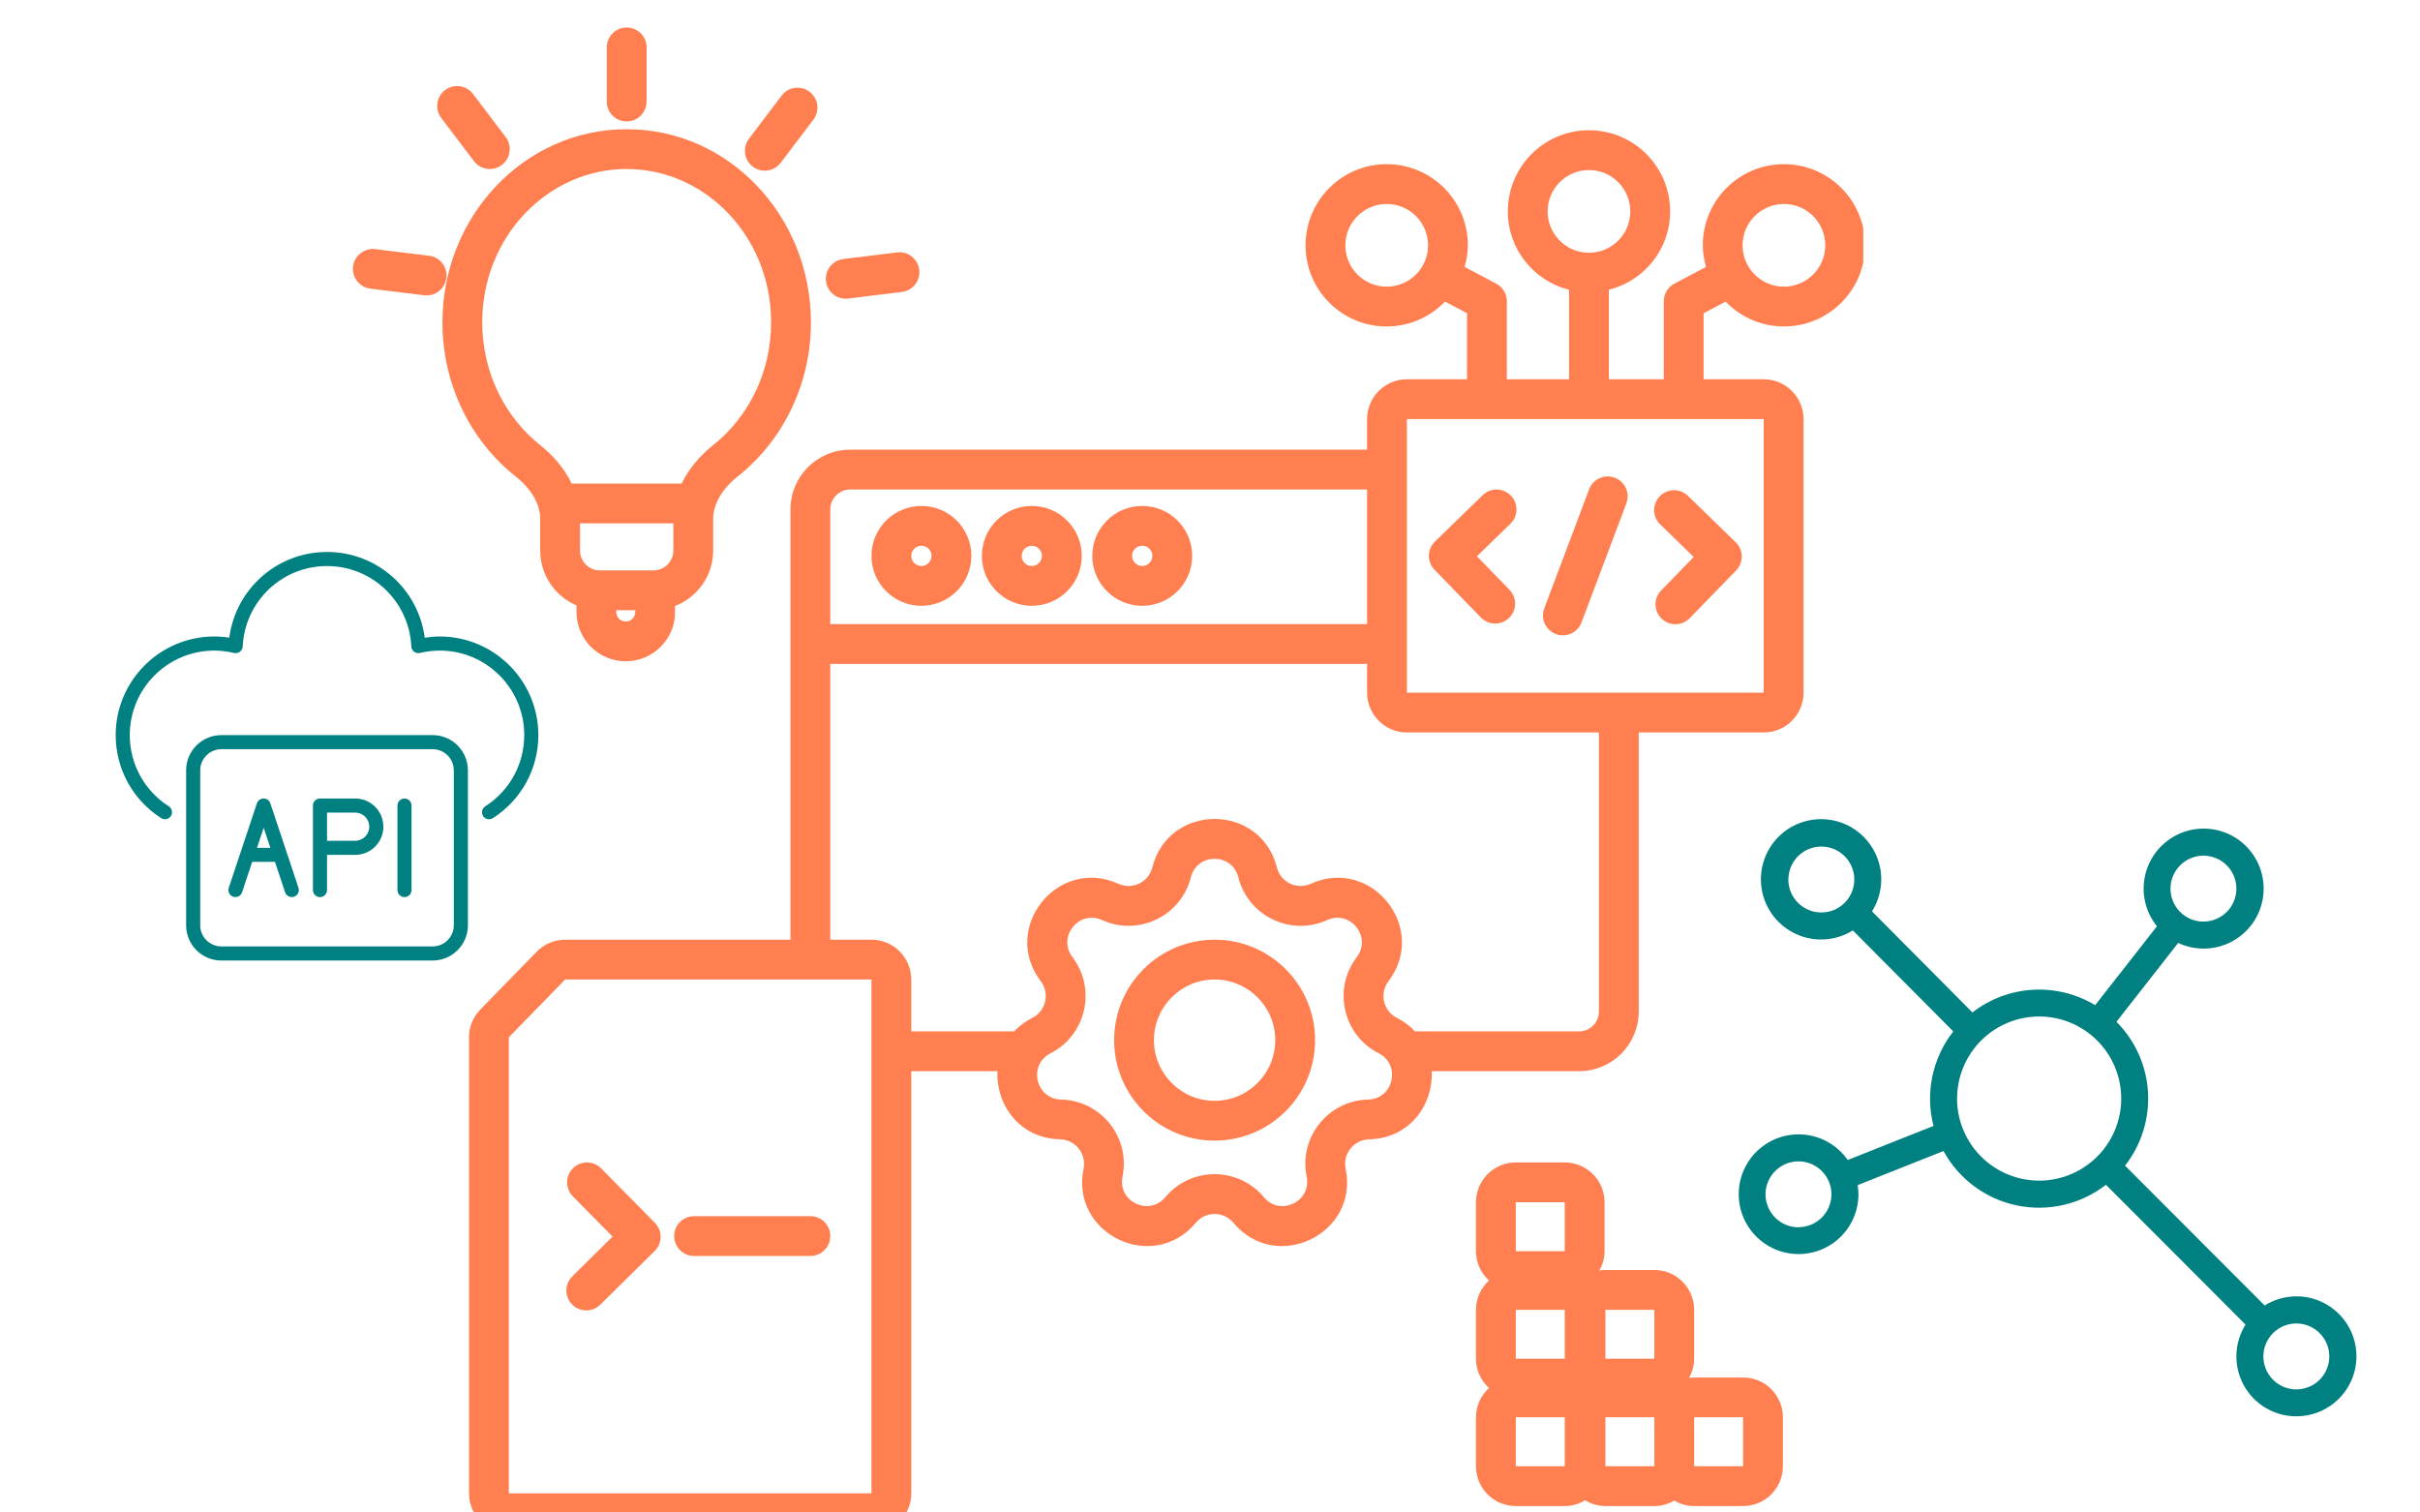
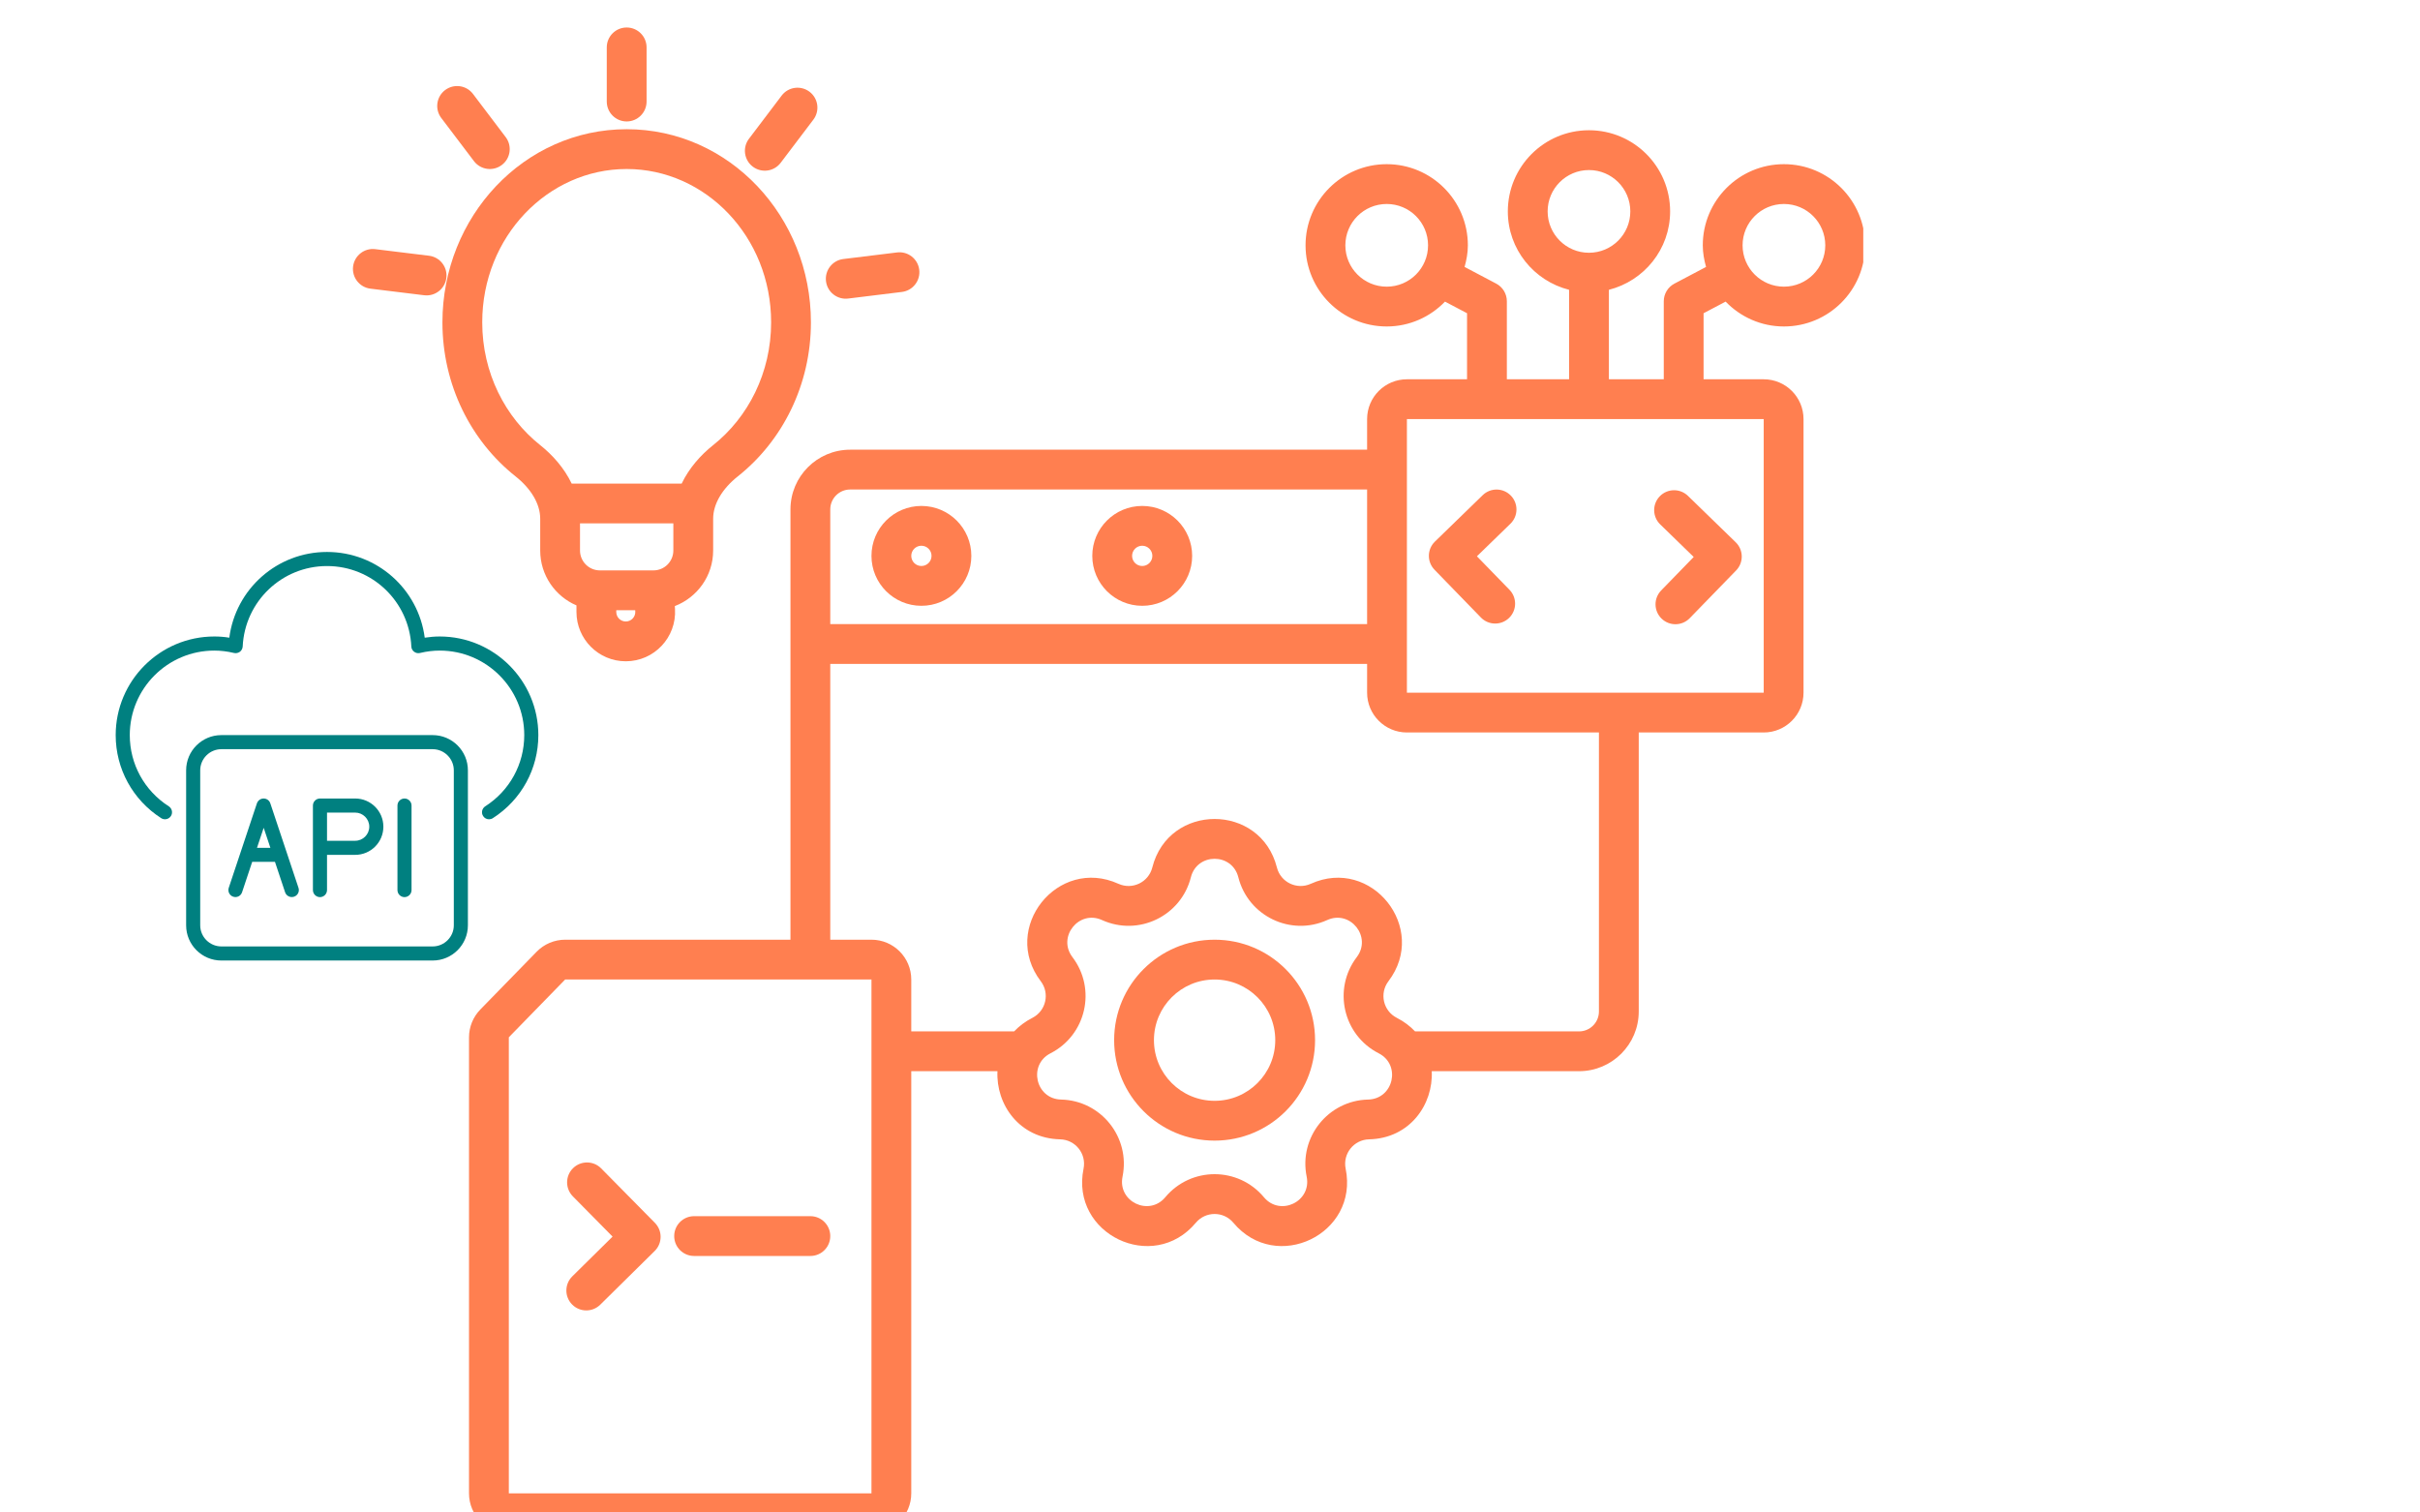
<svg xmlns="http://www.w3.org/2000/svg" width="1600" zoomAndPan="magnify" viewBox="0 0 1200 750" height="1000" preserveAspectRatio="xMidYMid meet" version="1.0">
  <defs>
    <clipPath id="7e5fe3a4de">
      <path d="M 232 64 L 923.938 64 L 923.938 750 L 232 750 Z M 232 64 " clip-rule="nonzero" />
    </clipPath>
    <clipPath id="445d394200">
      <path d="M 57.32 273.703 L 267 273.703 L 267 407 L 57.32 407 Z M 57.32 273.703 " clip-rule="nonzero" />
    </clipPath>
    <clipPath id="ff8d4f6509">
      <path d="M 92 364 L 233 364 L 233 476.203 L 92 476.203 Z M 92 364 " clip-rule="nonzero" />
    </clipPath>
    <clipPath id="348c618253">
-       <path d="M 862 406 L 1169 406 L 1169 702.727 L 862 702.727 Z M 862 406 " clip-rule="nonzero" />
-     </clipPath>
+       </clipPath>
  </defs>
  <path fill="#ff7f50" d="M 456.891 250.883 C 443.215 250.883 432.133 261.973 432.133 275.641 C 432.133 289.32 443.215 300.402 456.891 300.402 C 470.57 300.402 481.652 289.32 481.652 275.641 C 481.652 261.973 470.57 250.883 456.891 250.883 Z M 456.891 280.664 C 454.117 280.664 451.867 278.414 451.867 275.641 C 451.867 272.867 454.117 270.617 456.891 270.617 C 459.664 270.617 461.914 272.867 461.914 275.641 C 461.914 278.414 459.664 280.664 456.891 280.664 Z M 456.891 280.664 " fill-opacity="1" fill-rule="nonzero" />
-   <path fill="#ff7f50" d="M 511.641 250.883 C 497.961 250.883 486.879 261.973 486.879 275.641 C 486.879 289.32 497.965 300.402 511.641 300.402 C 525.316 300.402 536.402 289.32 536.402 275.641 C 536.402 261.973 525.316 250.883 511.641 250.883 Z M 511.641 280.664 C 508.867 280.664 506.617 278.414 506.617 275.641 C 506.617 272.867 508.867 270.617 511.641 270.617 C 514.414 270.617 516.664 272.867 516.664 275.641 C 516.664 278.414 514.414 280.664 511.641 280.664 Z M 511.641 280.664 " fill-opacity="1" fill-rule="nonzero" />
  <path fill="#ff7f50" d="M 566.391 250.883 C 552.715 250.883 541.629 261.973 541.629 275.641 C 541.629 289.32 552.715 300.402 566.391 300.402 C 580.066 300.402 591.152 289.32 591.152 275.641 C 591.152 261.973 580.066 250.883 566.391 250.883 Z M 566.391 280.664 C 563.617 280.664 561.367 278.414 561.367 275.641 C 561.367 272.867 563.617 270.617 566.391 270.617 C 569.164 270.617 571.414 272.867 571.414 275.641 C 571.414 278.414 569.164 280.664 566.391 280.664 Z M 566.391 280.664 " fill-opacity="1" fill-rule="nonzero" />
  <path fill="#ff7f50" d="M 602.281 465.973 C 574.77 465.973 552.465 488.277 552.465 515.789 C 552.465 543.301 574.77 565.605 602.281 565.605 C 629.797 565.605 652.098 543.301 652.098 515.789 C 652.098 488.277 629.797 465.973 602.281 465.973 Z M 602.281 545.867 C 585.672 545.867 572.203 532.406 572.203 515.789 C 572.203 499.18 585.672 485.711 602.281 485.711 C 618.891 485.711 632.359 499.18 632.359 515.789 C 632.359 532.406 618.891 545.867 602.281 545.867 Z M 602.281 545.867 " fill-opacity="1" fill-rule="nonzero" />
  <path fill="#ff7f50" d="M 283.691 646.863 C 287.52 650.75 293.766 650.789 297.645 646.961 L 324.645 620.324 C 328.52 616.496 328.562 610.25 324.734 606.371 L 298.098 579.371 C 294.27 575.492 288.023 575.453 284.145 579.281 C 280.266 583.102 280.227 589.359 284.055 593.238 L 303.754 613.199 L 283.789 632.906 C 279.902 636.738 279.859 642.984 283.691 646.863 Z M 283.691 646.863 " fill-opacity="1" fill-rule="nonzero" />
  <path fill="#ff7f50" d="M 344.184 622.801 L 401.836 622.801 C 407.293 622.801 411.703 618.391 411.703 612.934 C 411.703 607.488 407.293 603.066 401.836 603.066 L 344.184 603.066 C 338.727 603.066 334.316 607.488 334.316 612.934 C 334.316 618.391 338.727 622.801 344.184 622.801 Z M 344.184 622.801 " fill-opacity="1" fill-rule="nonzero" />
  <path fill="#ff7f50" d="M 734.34 306.215 C 738.141 310.121 744.387 310.211 748.305 306.41 C 752.211 302.613 752.301 296.363 748.504 292.457 L 732.359 275.848 L 748.977 259.703 C 752.883 255.906 752.973 249.656 749.172 245.75 C 745.375 241.844 739.129 241.742 735.219 245.543 L 711.523 268.566 C 707.617 272.363 707.527 278.609 711.328 282.52 L 734.34 306.211 Z M 734.34 306.215 " fill-opacity="1" fill-rule="nonzero" />
  <path fill="#ff7f50" d="M 839.855 276.184 L 823.711 292.793 C 819.922 296.699 820.008 302.949 823.918 306.746 C 827.824 310.547 834.07 310.457 837.871 306.551 L 860.895 282.855 C 864.684 278.949 864.594 272.699 860.688 268.902 L 836.992 245.879 C 833.086 242.09 826.836 242.18 823.039 246.086 C 819.238 249.996 819.336 256.242 823.246 260.039 Z M 839.855 276.184 " fill-opacity="1" fill-rule="nonzero" />
-   <path fill="#ff7f50" d="M 771.504 314.406 C 776.609 316.328 782.301 313.754 784.215 308.652 L 806.469 249.59 C 808.383 244.488 805.809 238.801 800.707 236.879 C 795.605 234.953 789.922 237.531 787.996 242.633 L 765.754 301.695 C 763.828 306.797 766.402 312.488 771.504 314.406 Z M 771.504 314.406 " fill-opacity="1" fill-rule="nonzero" />
  <g clip-path="url(#7e5fe3a4de)">
    <path fill="#ff7f50" d="M 884.586 81.41 C 862.363 81.41 844.355 99.43 844.355 121.656 C 844.355 125.391 845.027 128.934 845.98 132.363 L 830.281 140.652 C 827.047 142.359 825.012 145.723 825.012 149.375 L 825.012 188.078 L 797.797 188.078 L 797.797 143.707 C 815.223 139.285 828.16 123.625 828.16 104.828 C 828.16 82.605 810.148 64.586 787.918 64.586 C 765.684 64.586 747.684 82.605 747.684 104.828 C 747.684 123.633 760.629 139.293 778.059 143.711 L 778.059 188.078 L 747.199 188.078 L 747.199 149.375 C 747.199 145.715 745.176 142.359 741.941 140.652 L 726.242 132.367 C 727.195 128.934 727.867 125.391 727.867 121.656 C 727.867 99.43 709.848 81.41 687.625 81.41 C 665.398 81.41 647.379 99.43 647.379 121.656 C 647.379 143.879 665.398 161.887 687.625 161.887 C 698.992 161.887 709.211 157.137 716.531 149.559 L 727.461 155.324 L 727.461 188.078 L 697.641 188.078 C 686.746 188.078 677.902 196.91 677.902 207.816 L 677.902 222.992 L 421.57 222.992 C 405.219 222.992 391.965 236.246 391.965 252.598 L 391.965 465.973 L 280.246 465.973 C 274.926 465.973 269.824 468.125 266.113 471.934 L 238.176 500.594 C 234.586 504.273 232.57 509.219 232.57 514.367 L 232.57 740.523 C 232.57 751.426 241.414 760.262 252.309 760.262 L 432.129 760.262 C 443.035 760.262 451.867 751.426 451.867 740.523 L 451.867 531.176 L 494.609 531.176 C 493.816 547.629 505.418 564.496 525.691 564.965 C 533.254 565.141 538.809 572.109 537.297 579.52 C 530.676 611.949 571.75 631.723 592.977 606.332 C 597.82 600.531 606.742 600.531 611.586 606.332 C 632.816 631.723 673.887 611.949 667.266 579.52 C 665.754 572.109 671.312 565.141 678.871 564.965 C 699.148 564.496 710.75 547.629 709.957 531.176 L 782.992 531.176 C 799.344 531.176 812.598 517.922 812.598 501.57 L 812.598 363.215 L 874.57 363.215 C 885.477 363.215 894.309 354.371 894.309 343.477 L 894.309 207.816 C 894.309 196.914 885.477 188.078 874.57 188.078 L 844.75 188.078 L 844.75 155.328 L 855.688 149.559 C 863.004 157.137 873.223 161.887 884.586 161.887 C 906.82 161.887 924.832 143.879 924.832 121.656 C 924.832 99.43 906.82 81.41 884.586 81.41 Z M 687.625 142.152 C 676.305 142.152 667.117 132.973 667.117 121.656 C 667.117 110.324 676.305 101.148 687.625 101.148 C 698.953 101.148 708.129 110.324 708.129 121.656 C 708.129 132.973 698.953 142.152 687.625 142.152 Z M 767.422 104.828 C 767.422 93.512 776.598 84.324 787.918 84.324 C 799.246 84.324 808.422 93.512 808.422 104.828 C 808.422 116.156 799.246 125.336 787.918 125.336 C 776.598 125.336 767.422 116.156 767.422 104.828 Z M 411.703 252.598 C 411.703 247.152 416.125 242.73 421.57 242.73 L 677.902 242.73 L 677.902 309.488 L 411.703 309.488 Z M 432.129 740.523 L 252.309 740.523 L 252.309 514.367 L 280.246 485.711 L 432.129 485.711 Z M 678.418 545.238 C 658.562 545.691 643.957 564.008 647.934 583.469 C 650.449 595.812 634.809 603.344 626.734 593.672 C 613.996 578.434 590.566 578.434 577.828 593.672 C 569.746 603.344 554.113 595.812 556.629 583.469 C 560.609 564.008 546.004 545.691 526.145 545.238 C 513.543 544.941 509.688 528.027 520.906 522.301 C 538.602 513.273 543.812 490.438 531.793 474.617 C 524.164 464.594 534.988 451.023 546.457 456.234 C 564.547 464.434 585.652 454.27 590.52 435.008 C 593.609 422.801 610.957 422.801 614.047 435.008 C 618.91 454.27 640.02 464.434 658.109 456.234 C 669.574 451.023 680.398 464.594 672.773 474.617 C 660.754 490.438 665.961 513.273 683.656 522.301 C 694.879 528.027 691.012 544.941 678.418 545.238 Z M 792.859 501.57 C 792.859 507.016 788.441 511.438 782.992 511.438 L 701.68 511.438 C 699.23 508.852 696.234 506.559 692.629 504.719 C 685.887 501.281 683.902 492.59 688.484 486.566 C 708.516 460.23 680.094 424.586 649.957 438.254 C 643.066 441.371 635.035 437.504 633.18 430.172 C 625.078 398.086 579.484 398.086 571.383 430.172 C 569.527 437.504 561.496 441.371 554.609 438.254 C 524.469 424.586 496.047 460.23 516.082 486.566 C 520.66 492.586 518.676 501.281 511.938 504.719 C 508.332 506.559 505.336 508.852 502.883 511.438 L 451.867 511.438 L 451.867 485.711 C 451.867 474.816 443.035 465.973 432.129 465.973 L 411.703 465.973 L 411.703 329.227 L 677.902 329.227 L 677.902 343.477 C 677.902 354.371 686.746 363.215 697.641 363.215 L 792.859 363.215 Z M 874.57 207.816 L 874.57 343.477 L 697.641 343.477 L 697.641 207.816 Z M 884.586 142.148 C 873.27 142.148 864.09 132.973 864.09 121.652 C 864.09 110.324 873.27 101.148 884.586 101.148 C 895.918 101.148 905.094 110.324 905.094 121.652 C 905.094 132.973 895.918 142.148 884.586 142.148 Z M 884.586 142.148 " fill-opacity="1" fill-rule="nonzero" />
  </g>
  <path fill="#ff7f50" d="M 387.594 47.406 L 371.379 68.82 C 368.086 73.16 368.941 79.348 373.285 82.637 C 377.637 85.93 383.824 85.074 387.109 80.73 L 403.324 59.324 C 406.609 54.984 405.762 48.785 401.422 45.5 C 397.066 42.203 390.879 43.062 387.594 47.406 Z M 387.594 47.406 " fill-opacity="1" fill-rule="nonzero" />
  <path fill="#ff7f50" d="M 255.625 236.207 C 263.312 242.305 267.871 249.855 267.871 257.227 L 267.871 272.977 C 267.871 285.199 275.281 295.684 285.852 300.199 L 285.852 303.461 C 285.852 316.961 296.797 327.914 310.305 327.914 C 324.379 327.914 335.539 316.062 334.711 302.02 L 334.621 300.543 C 345.723 296.27 353.629 285.578 353.629 272.977 L 353.629 257.227 C 353.629 249.855 358.188 242.305 365.875 236.207 C 387.961 218.672 402.109 190.91 402.109 159.836 C 402.109 107.445 361.691 64.074 310.75 64.074 C 259.809 64.074 219.387 107.445 219.387 159.836 C 219.387 190.91 233.527 218.672 255.625 236.207 Z M 310.305 308.176 C 307.699 308.176 305.59 306.066 305.59 303.461 L 305.59 302.582 L 314.977 302.582 L 315.012 303.184 C 315.172 305.887 313.02 308.176 310.305 308.176 Z M 333.891 272.977 C 333.891 278.426 329.469 282.844 324.023 282.844 L 297.477 282.844 C 292.02 282.844 287.609 278.426 287.609 272.977 L 287.609 259.535 L 333.891 259.535 Z M 310.75 83.809 C 349.816 83.809 382.375 117.352 382.375 159.836 C 382.375 184.871 370.984 206.949 353.598 220.754 C 347.465 225.621 341.715 232.094 338.016 239.801 L 283.48 239.801 C 279.777 232.094 274.027 225.621 267.902 220.754 C 250.504 206.949 239.125 184.871 239.125 159.836 C 239.125 117.352 271.672 83.809 310.75 83.809 Z M 310.75 83.809 " fill-opacity="1" fill-rule="nonzero" />
  <path fill="#ff7f50" d="M 300.879 23.504 L 300.879 50.355 C 300.879 55.801 305.293 60.223 310.75 60.223 C 316.195 60.223 320.617 55.801 320.617 50.355 L 320.617 23.504 C 320.617 18.047 316.195 13.637 310.75 13.637 C 305.293 13.637 300.879 18.047 300.879 23.504 Z M 300.879 23.504 " fill-opacity="1" fill-rule="nonzero" />
  <path fill="#ff7f50" d="M 220.711 44.672 C 216.367 47.957 215.52 54.156 218.805 58.496 L 235.02 79.902 C 238.305 84.242 244.492 85.102 248.844 81.805 C 253.188 78.52 254.047 72.332 250.75 67.988 L 234.535 46.574 C 231.25 42.234 225.062 41.387 220.711 44.672 Z M 220.711 44.672 " fill-opacity="1" fill-rule="nonzero" />
  <path fill="#ff7f50" d="M 418.176 128.445 C 412.77 129.113 408.922 134.039 409.582 139.449 C 410.242 144.855 415.168 148.703 420.574 148.043 L 447.23 144.766 C 452.637 144.105 456.484 139.18 455.824 133.773 C 455.164 128.363 450.238 124.516 444.832 125.176 Z M 418.176 128.445 " fill-opacity="1" fill-rule="nonzero" />
  <path fill="#ff7f50" d="M 212.746 126.816 L 186.09 123.551 C 180.684 122.879 175.758 126.727 175.086 132.137 C 174.426 137.551 178.273 142.477 183.684 143.137 L 210.336 146.406 C 215.746 147.066 220.672 143.219 221.332 137.809 C 222.004 132.402 218.152 127.477 212.746 126.816 Z M 212.746 126.816 " fill-opacity="1" fill-rule="nonzero" />
-   <path fill="#ff7f50" d="M 864.34 683.059 L 840.07 683.059 C 839.191 683.059 838.348 683.207 837.5 683.32 C 839.09 680.477 840.07 677.246 840.07 673.754 L 840.07 649.488 C 840.07 638.582 831.23 629.75 820.336 629.75 L 796.059 629.75 C 795.027 629.75 794.035 629.902 793.047 630.055 C 794.652 627.199 795.645 623.953 795.645 620.445 L 795.645 596.168 C 795.645 585.273 786.801 576.43 775.906 576.43 L 751.629 576.43 C 740.727 576.43 731.895 585.273 731.895 596.168 L 731.895 620.445 C 731.895 626.215 734.41 631.359 738.355 634.965 C 734.41 638.574 731.895 643.715 731.895 649.488 L 731.895 673.754 C 731.895 679.523 734.41 684.668 738.359 688.277 C 734.41 691.887 731.895 697.027 731.895 702.797 L 731.895 727.07 C 731.895 737.977 740.727 746.809 751.629 746.809 L 775.906 746.809 C 779.605 746.809 783.023 745.73 785.984 743.961 C 788.941 745.727 792.363 746.809 796.059 746.809 L 820.336 746.809 C 823.945 746.809 827.289 745.77 830.199 744.074 C 833.113 745.77 836.457 746.809 840.07 746.809 L 864.34 746.809 C 875.242 746.809 884.074 737.977 884.074 727.07 L 884.074 702.797 C 884.074 691.902 875.242 683.059 864.34 683.059 Z M 775.906 727.074 L 751.629 727.074 L 751.629 702.797 L 775.906 702.797 Z M 775.906 673.754 L 751.629 673.754 L 751.629 649.488 L 775.906 649.488 Z M 775.906 620.445 L 751.629 620.445 L 751.629 596.168 L 775.906 596.168 Z M 820.336 727.074 L 796.059 727.074 L 796.059 702.797 L 820.336 702.797 Z M 820.336 673.754 L 796.059 673.754 L 796.059 649.488 L 820.336 649.488 Z M 864.34 727.074 L 840.07 727.074 L 840.07 702.797 L 864.34 702.797 Z M 864.34 727.074 " fill-opacity="1" fill-rule="nonzero" />
  <g clip-path="url(#445d394200)">
    <path fill="#008080" d="M 218.043 315.617 C 215.562 315.617 213.117 315.828 210.605 316.211 C 207.461 292.074 186.922 273.703 162.156 273.703 C 137.391 273.703 116.852 292.074 113.707 316.211 C 111.191 315.793 108.715 315.617 106.27 315.617 C 79.301 315.617 57.367 337.555 57.367 364.52 C 57.367 381.25 65.82 396.656 79.93 405.703 C 81.539 406.75 83.703 406.262 84.75 404.652 C 85.801 403.047 85.309 400.883 83.703 399.832 C 71.582 392.078 64.352 378.875 64.352 364.52 C 64.352 341.395 83.145 322.605 106.27 322.605 C 109.445 322.605 112.66 322.988 116.047 323.793 C 117.062 324.035 118.109 323.793 118.949 323.199 C 119.785 322.57 120.273 321.625 120.344 320.578 C 121.426 298.223 139.766 280.688 162.156 280.688 C 184.547 280.688 202.883 298.223 203.969 320.578 C 204 321.625 204.527 322.57 205.363 323.199 C 206.203 323.824 207.25 324.035 208.262 323.793 C 211.652 322.988 214.863 322.605 218.043 322.605 C 241.168 322.605 259.961 341.395 259.961 364.52 C 259.961 378.875 252.73 392.078 240.609 399.832 C 239 400.883 238.512 403.047 239.562 404.652 C 240.223 405.703 241.344 406.262 242.496 406.262 C 243.125 406.262 243.789 406.086 244.383 405.703 C 258.527 396.656 266.945 381.25 266.945 364.52 C 266.945 337.555 245.008 315.617 218.043 315.617 Z M 218.043 315.617 " fill-opacity="1" fill-rule="nonzero" />
  </g>
  <g clip-path="url(#ff8d4f6509)">
    <path fill="#008080" d="M 214.551 364.52 L 109.762 364.52 C 100.121 364.52 92.297 372.344 92.297 381.984 L 92.297 458.832 C 92.297 468.473 100.121 476.297 109.762 476.297 L 214.551 476.297 C 224.191 476.297 232.016 468.473 232.016 458.832 L 232.016 381.984 C 232.016 372.344 224.191 364.52 214.551 364.52 Z M 225.031 458.832 C 225.031 464.594 220.312 469.309 214.551 469.309 L 109.762 469.309 C 103.996 469.309 99.281 464.594 99.281 458.832 L 99.281 381.984 C 99.281 376.223 103.996 371.504 109.762 371.504 L 214.551 371.504 C 220.312 371.504 225.031 376.223 225.031 381.984 Z M 225.031 458.832 " fill-opacity="1" fill-rule="nonzero" />
  </g>
  <path fill="#008080" d="M 176.129 395.957 L 158.664 395.957 C 156.742 395.957 155.168 397.527 155.168 399.449 L 155.168 441.367 C 155.168 443.285 156.742 444.859 158.664 444.859 C 160.586 444.859 162.156 443.285 162.156 441.367 L 162.156 423.902 L 176.129 423.902 C 183.848 423.902 190.102 417.648 190.102 409.93 C 190.102 402.207 183.848 395.957 176.129 395.957 Z M 176.129 416.914 L 162.156 416.914 L 162.156 402.941 L 176.129 402.941 C 179.969 402.941 183.113 406.086 183.113 409.93 C 183.113 413.77 179.969 416.914 176.129 416.914 Z M 176.129 416.914 " fill-opacity="1" fill-rule="nonzero" />
  <path fill="#008080" d="M 200.578 395.957 C 198.656 395.957 197.086 397.527 197.086 399.449 L 197.086 441.367 C 197.086 443.285 198.656 444.859 200.578 444.859 C 202.5 444.859 204.07 443.285 204.07 441.367 L 204.07 399.449 C 204.07 397.527 202.5 395.957 200.578 395.957 Z M 200.578 395.957 " fill-opacity="1" fill-rule="nonzero" />
  <path fill="#008080" d="M 134.039 398.332 C 133.547 396.898 132.223 395.957 130.719 395.957 C 129.219 395.957 127.891 396.934 127.402 398.332 L 113.43 440.246 C 112.836 442.062 113.812 444.055 115.629 444.648 C 117.48 445.277 119.438 444.266 120.031 442.449 L 125.059 427.359 L 136.344 427.359 L 141.371 442.449 C 141.863 443.914 143.223 444.824 144.691 444.824 C 145.039 444.824 145.426 444.754 145.809 444.648 C 147.625 444.055 148.637 442.062 148.008 440.246 Z M 127.434 420.406 L 130.754 410.488 L 134.07 420.406 Z M 127.434 420.406 " fill-opacity="1" fill-rule="nonzero" />
  <g clip-path="url(#348c618253)">
    <path fill="#008080" d="M 1138.676 702.285 C 1139.25 702.289 1139.824 702.273 1140.395 702.242 C 1140.969 702.207 1141.539 702.16 1142.109 702.094 C 1142.68 702.031 1143.246 701.949 1143.812 701.852 C 1144.379 701.754 1144.941 701.641 1145.5 701.508 C 1146.059 701.379 1146.613 701.234 1147.164 701.07 C 1147.715 700.906 1148.258 700.73 1148.797 700.535 C 1149.34 700.344 1149.871 700.133 1150.398 699.906 C 1150.93 699.684 1151.449 699.441 1151.961 699.188 C 1152.477 698.934 1152.984 698.664 1153.48 698.379 C 1153.98 698.094 1154.469 697.797 1154.949 697.484 C 1155.43 697.172 1155.902 696.844 1156.363 696.504 C 1156.828 696.164 1157.277 695.812 1157.723 695.445 C 1158.164 695.078 1158.594 694.699 1159.012 694.309 C 1159.434 693.918 1159.84 693.516 1160.238 693.102 C 1160.633 692.688 1161.02 692.262 1161.391 691.824 C 1161.762 691.387 1162.121 690.941 1162.469 690.484 C 1162.812 690.023 1163.145 689.559 1163.465 689.082 C 1163.781 688.605 1164.09 688.117 1164.379 687.625 C 1164.668 687.129 1164.945 686.625 1165.207 686.117 C 1165.469 685.605 1165.715 685.086 1165.949 684.562 C 1166.18 684.039 1166.395 683.508 1166.598 682.969 C 1166.797 682.434 1166.984 681.891 1167.152 681.34 C 1167.324 680.793 1167.477 680.242 1167.613 679.684 C 1167.75 679.125 1167.871 678.566 1167.977 678.004 C 1168.082 677.438 1168.172 676.871 1168.246 676.301 C 1168.316 675.734 1168.371 675.164 1168.41 674.59 C 1168.449 674.02 1168.473 673.445 1168.48 672.871 C 1168.484 672.297 1168.477 671.723 1168.449 671.152 C 1168.422 670.578 1168.379 670.008 1168.316 669.438 C 1168.258 668.863 1168.18 668.297 1168.09 667.73 C 1167.996 667.164 1167.887 666.602 1167.762 666.043 C 1167.637 665.48 1167.492 664.926 1167.336 664.375 C 1167.176 663.824 1167.004 663.277 1166.816 662.734 C 1166.625 662.191 1166.422 661.656 1166.199 661.129 C 1165.98 660.598 1165.742 660.074 1165.492 659.559 C 1165.242 659.043 1164.977 658.535 1164.695 658.035 C 1164.418 657.535 1164.121 657.043 1163.812 656.559 C 1163.504 656.074 1163.184 655.602 1162.848 655.133 C 1162.512 654.668 1162.16 654.215 1161.801 653.77 C 1161.438 653.324 1161.062 652.891 1160.676 652.469 C 1160.289 652.047 1159.887 651.633 1159.477 651.234 C 1159.066 650.832 1158.641 650.445 1158.207 650.07 C 1157.773 649.695 1157.332 649.332 1156.875 648.984 C 1156.422 648.633 1155.957 648.297 1155.484 647.973 C 1155.008 647.652 1154.523 647.34 1154.031 647.047 C 1153.539 646.75 1153.039 646.473 1152.531 646.207 C 1152.023 645.938 1151.508 645.688 1150.984 645.453 C 1150.461 645.215 1149.934 644.996 1149.398 644.789 C 1148.863 644.586 1148.32 644.395 1147.773 644.219 C 1147.227 644.047 1146.676 643.887 1146.121 643.746 C 1145.566 643.602 1145.004 643.477 1144.441 643.367 C 1143.879 643.258 1143.312 643.164 1142.746 643.086 C 1142.176 643.008 1141.605 642.949 1141.035 642.906 C 1140.461 642.859 1139.891 642.832 1139.316 642.82 C 1138.742 642.812 1138.168 642.816 1137.594 642.84 C 1137.023 642.859 1136.449 642.898 1135.879 642.957 C 1135.309 643.012 1134.738 643.082 1134.172 643.172 C 1133.605 643.258 1133.043 643.363 1132.48 643.484 C 1131.918 643.605 1131.363 643.742 1130.809 643.895 C 1130.258 644.047 1129.707 644.219 1129.164 644.402 C 1128.621 644.586 1128.086 644.789 1127.555 645.004 C 1127.023 645.219 1126.496 645.449 1125.98 645.695 C 1125.461 645.945 1124.949 646.203 1124.449 646.48 C 1123.945 646.758 1123.449 647.047 1122.965 647.352 L 1053.738 578.008 C 1054.742 576.727 1055.688 575.402 1056.57 574.035 C 1057.453 572.668 1058.273 571.262 1059.031 569.82 C 1059.785 568.379 1060.477 566.906 1061.098 565.402 C 1061.723 563.898 1062.277 562.367 1062.762 560.812 C 1063.246 559.258 1063.66 557.688 1064 556.094 C 1064.344 554.504 1064.613 552.898 1064.812 551.281 C 1065.008 549.668 1065.133 548.043 1065.184 546.418 C 1065.23 544.789 1065.211 543.164 1065.113 541.539 C 1065.016 539.914 1064.844 538.297 1064.602 536.684 C 1064.359 535.074 1064.043 533.48 1063.656 531.898 C 1063.27 530.316 1062.809 528.758 1062.281 527.215 C 1061.75 525.676 1061.156 524.164 1060.488 522.68 C 1059.824 521.191 1059.09 519.738 1058.293 518.32 C 1057.496 516.898 1056.637 515.52 1055.715 514.18 C 1054.793 512.836 1053.812 511.539 1052.77 510.285 C 1051.73 509.031 1050.637 507.828 1049.488 506.676 L 1080.094 467.57 C 1080.641 467.824 1081.191 468.062 1081.75 468.285 C 1082.312 468.508 1082.879 468.715 1083.449 468.902 C 1084.023 469.09 1084.602 469.258 1085.184 469.41 C 1085.766 469.562 1086.352 469.699 1086.945 469.816 C 1087.535 469.93 1088.129 470.031 1088.727 470.109 C 1089.324 470.191 1089.922 470.254 1090.523 470.301 C 1091.125 470.344 1091.727 470.371 1092.328 470.379 C 1092.93 470.387 1093.531 470.375 1094.133 470.348 C 1094.734 470.316 1095.336 470.27 1095.934 470.203 C 1096.535 470.141 1097.129 470.055 1097.723 469.953 C 1098.316 469.852 1098.906 469.734 1099.496 469.598 C 1100.082 469.461 1100.664 469.305 1101.238 469.133 C 1101.816 468.961 1102.387 468.77 1102.953 468.562 C 1103.52 468.355 1104.078 468.129 1104.629 467.891 C 1105.184 467.648 1105.727 467.391 1106.262 467.117 C 1106.801 466.84 1107.328 466.551 1107.844 466.246 C 1108.363 465.938 1108.875 465.617 1109.371 465.277 C 1109.871 464.941 1110.359 464.59 1110.836 464.223 C 1111.316 463.855 1111.781 463.473 1112.238 463.078 C 1112.691 462.684 1113.133 462.273 1113.562 461.852 C 1113.992 461.43 1114.41 460.996 1114.812 460.547 C 1115.215 460.102 1115.605 459.641 1115.98 459.172 C 1116.355 458.699 1116.719 458.219 1117.062 457.723 C 1117.41 457.23 1117.742 456.727 1118.055 456.215 C 1118.371 455.703 1118.672 455.18 1118.957 454.648 C 1119.238 454.117 1119.508 453.578 1119.758 453.031 C 1120.008 452.484 1120.242 451.93 1120.461 451.367 C 1120.68 450.805 1120.879 450.234 1121.062 449.664 C 1121.242 449.09 1121.41 448.508 1121.559 447.926 C 1121.703 447.34 1121.836 446.754 1121.945 446.16 C 1122.059 445.57 1122.152 444.977 1122.23 444.379 C 1122.305 443.781 1122.363 443.18 1122.402 442.578 C 1122.441 441.977 1122.461 441.375 1122.465 440.773 C 1122.469 440.172 1122.453 439.57 1122.418 438.969 C 1122.387 438.367 1122.336 437.766 1122.266 437.168 C 1122.195 436.57 1122.105 435.973 1122 435.383 C 1121.895 434.789 1121.77 434.199 1121.629 433.613 C 1121.484 433.027 1121.324 432.445 1121.148 431.871 C 1120.973 431.297 1120.777 430.727 1120.562 430.16 C 1120.352 429.598 1120.125 429.043 1119.879 428.492 C 1119.633 427.941 1119.371 427.398 1119.09 426.863 C 1118.812 426.332 1118.52 425.805 1118.207 425.289 C 1117.898 424.773 1117.57 424.266 1117.23 423.77 C 1116.887 423.273 1116.531 422.789 1116.16 422.312 C 1115.789 421.84 1115.406 421.375 1115.008 420.926 C 1114.605 420.473 1114.195 420.035 1113.77 419.609 C 1113.344 419.184 1112.906 418.77 1112.453 418.367 C 1112.004 417.969 1111.543 417.582 1111.066 417.211 C 1110.594 416.84 1110.109 416.484 1109.613 416.141 C 1109.117 415.801 1108.609 415.473 1108.094 415.16 C 1107.578 414.848 1107.055 414.555 1106.52 414.273 C 1105.988 413.996 1105.445 413.73 1104.898 413.484 C 1104.348 413.238 1103.789 413.008 1103.227 412.797 C 1102.664 412.582 1102.094 412.387 1101.52 412.207 C 1100.941 412.031 1100.363 411.871 1099.777 411.727 C 1099.191 411.586 1098.602 411.457 1098.012 411.352 C 1097.418 411.246 1096.82 411.156 1096.223 411.086 C 1095.625 411.012 1095.027 410.961 1094.426 410.926 C 1093.824 410.891 1093.223 410.875 1092.617 410.875 C 1092.016 410.879 1091.414 410.898 1090.812 410.938 C 1090.211 410.977 1089.613 411.031 1089.016 411.109 C 1088.418 411.184 1087.82 411.277 1087.23 411.387 C 1086.637 411.496 1086.051 411.625 1085.465 411.773 C 1084.883 411.922 1084.301 412.086 1083.727 412.266 C 1083.152 412.449 1082.586 412.648 1082.023 412.863 C 1081.461 413.082 1080.906 413.312 1080.355 413.562 C 1079.809 413.812 1079.27 414.082 1078.738 414.363 C 1078.207 414.648 1077.684 414.945 1077.168 415.262 C 1076.656 415.574 1076.152 415.906 1075.66 416.25 C 1075.164 416.598 1074.684 416.957 1074.211 417.332 C 1073.738 417.707 1073.277 418.094 1072.832 418.496 C 1072.383 418.898 1071.945 419.316 1071.523 419.746 C 1071.102 420.172 1070.691 420.613 1070.297 421.07 C 1069.898 421.523 1069.52 421.988 1069.148 422.465 C 1068.781 422.941 1068.43 423.43 1068.09 423.93 C 1067.754 424.43 1067.43 424.938 1067.125 425.453 C 1066.816 425.973 1066.523 426.5 1066.25 427.035 C 1065.973 427.57 1065.715 428.113 1065.473 428.668 C 1065.23 429.219 1065.004 429.777 1064.797 430.344 C 1064.59 430.906 1064.398 431.477 1064.227 432.055 C 1064.051 432.633 1063.895 433.215 1063.758 433.801 C 1063.617 434.387 1063.5 434.977 1063.395 435.57 C 1063.293 436.164 1063.211 436.762 1063.145 437.359 C 1063.078 437.957 1063.027 438.559 1063 439.16 C 1062.969 439.762 1062.957 440.363 1062.965 440.965 C 1062.973 441.566 1062.996 442.168 1063.039 442.77 C 1063.082 443.371 1063.145 443.969 1063.227 444.566 C 1063.305 445.164 1063.402 445.758 1063.52 446.352 C 1063.633 446.941 1063.77 447.527 1063.918 448.109 C 1064.07 448.695 1064.238 449.273 1064.426 449.844 C 1064.613 450.418 1064.816 450.984 1065.039 451.543 C 1065.258 452.105 1065.496 452.66 1065.75 453.203 C 1066.008 453.75 1066.277 454.289 1066.566 454.816 C 1066.852 455.348 1067.156 455.867 1067.473 456.379 C 1067.793 456.891 1068.129 457.391 1068.477 457.883 C 1068.824 458.371 1069.191 458.852 1069.566 459.32 L 1038.93 498.426 C 1037.773 497.73 1036.59 497.078 1035.383 496.473 C 1034.176 495.863 1032.949 495.301 1031.699 494.789 C 1030.453 494.273 1029.184 493.805 1027.902 493.383 C 1026.617 492.965 1025.32 492.594 1024.008 492.27 C 1022.695 491.949 1021.375 491.676 1020.043 491.453 C 1018.711 491.23 1017.371 491.059 1016.023 490.934 C 1014.68 490.812 1013.332 490.738 1011.98 490.719 C 1010.629 490.695 1009.281 490.727 1007.934 490.805 C 1006.582 490.887 1005.242 491.016 1003.902 491.199 C 1002.562 491.379 1001.234 491.609 999.91 491.891 C 998.59 492.172 997.281 492.5 995.984 492.883 C 994.688 493.262 993.406 493.688 992.145 494.164 C 990.879 494.637 989.633 495.16 988.41 495.73 C 987.184 496.297 985.98 496.914 984.801 497.57 C 983.625 498.23 982.473 498.934 981.344 499.68 C 980.219 500.426 979.121 501.211 978.055 502.039 L 928.258 451.926 C 928.578 451.414 928.883 450.891 929.176 450.363 C 929.465 449.832 929.738 449.293 929.996 448.746 C 930.254 448.203 930.496 447.648 930.719 447.086 C 930.941 446.523 931.148 445.957 931.34 445.383 C 931.527 444.809 931.699 444.23 931.855 443.648 C 932.008 443.062 932.145 442.473 932.262 441.883 C 932.383 441.289 932.484 440.695 932.566 440.094 C 932.648 439.496 932.711 438.895 932.758 438.293 C 932.805 437.691 932.832 437.086 932.84 436.484 C 932.848 435.879 932.84 435.277 932.812 434.672 C 932.785 434.066 932.738 433.465 932.676 432.867 C 932.609 432.266 932.527 431.668 932.43 431.07 C 932.328 430.473 932.211 429.883 932.074 429.293 C 931.938 428.703 931.781 428.121 931.609 427.543 C 931.438 426.961 931.25 426.391 931.043 425.82 C 930.836 425.254 930.613 424.691 930.371 424.137 C 930.129 423.586 929.871 423.039 929.598 422.5 C 929.324 421.961 929.035 421.43 928.73 420.91 C 928.422 420.391 928.102 419.879 927.762 419.375 C 927.426 418.875 927.074 418.387 926.707 417.906 C 926.34 417.426 925.957 416.957 925.562 416.5 C 925.168 416.043 924.758 415.598 924.336 415.168 C 923.914 414.734 923.477 414.316 923.031 413.91 C 922.582 413.504 922.121 413.113 921.652 412.734 C 921.18 412.359 920.695 411.996 920.203 411.648 C 919.707 411.301 919.203 410.965 918.691 410.648 C 918.176 410.332 917.652 410.027 917.121 409.742 C 916.59 409.457 916.047 409.188 915.5 408.934 C 914.949 408.684 914.395 408.445 913.832 408.227 C 913.27 408.008 912.699 407.805 912.125 407.621 C 911.551 407.438 910.969 407.27 910.383 407.121 C 909.797 406.973 909.207 406.84 908.613 406.727 C 908.02 406.613 907.426 406.516 906.824 406.441 C 906.227 406.363 905.625 406.305 905.023 406.262 C 904.418 406.223 903.816 406.199 903.211 406.195 C 902.609 406.191 902.004 406.203 901.402 406.238 C 900.797 406.27 900.195 406.32 899.594 406.391 C 898.996 406.461 898.398 406.547 897.801 406.652 C 897.207 406.758 896.617 406.879 896.027 407.023 C 895.441 407.164 894.859 407.324 894.281 407.5 C 893.703 407.676 893.133 407.871 892.566 408.082 C 892 408.293 891.441 408.52 890.887 408.766 C 890.336 409.012 889.793 409.273 889.254 409.555 C 888.719 409.832 888.191 410.125 887.676 410.438 C 887.156 410.746 886.648 411.074 886.148 411.414 C 885.648 411.754 885.164 412.113 884.688 412.484 C 884.207 412.855 883.742 413.238 883.289 413.641 C 882.836 414.039 882.395 414.449 881.969 414.875 C 881.539 415.305 881.125 415.742 880.723 416.191 C 880.32 416.645 879.934 417.109 879.559 417.582 C 879.188 418.059 878.828 418.543 878.484 419.039 C 878.137 419.535 877.809 420.043 877.496 420.559 C 877.184 421.078 876.887 421.602 876.605 422.137 C 876.324 422.672 876.059 423.215 875.809 423.766 C 875.562 424.316 875.332 424.875 875.117 425.438 C 874.902 426.004 874.703 426.574 874.523 427.152 C 874.344 427.727 874.184 428.309 874.039 428.898 C 873.895 429.484 873.766 430.074 873.66 430.668 C 873.551 431.262 873.461 431.859 873.387 432.461 C 873.316 433.059 873.262 433.66 873.227 434.266 C 873.188 434.867 873.172 435.473 873.172 436.074 C 873.172 436.68 873.191 437.281 873.23 437.887 C 873.27 438.488 873.324 439.09 873.398 439.691 C 873.473 440.289 873.566 440.887 873.676 441.48 C 873.785 442.074 873.914 442.664 874.059 443.25 C 874.207 443.836 874.371 444.418 874.551 444.996 C 874.734 445.57 874.934 446.141 875.148 446.707 C 875.363 447.27 875.598 447.828 875.848 448.379 C 876.098 448.926 876.363 449.469 876.648 450.004 C 876.93 450.535 877.23 451.062 877.543 451.578 C 877.859 452.094 878.188 452.598 878.535 453.094 C 878.879 453.59 879.242 454.074 879.617 454.547 C 879.992 455.023 880.379 455.484 880.785 455.934 C 881.188 456.383 881.602 456.82 882.031 457.246 C 882.461 457.672 882.906 458.082 883.359 458.48 C 883.812 458.879 884.281 459.262 884.758 459.633 C 885.234 460 885.727 460.355 886.223 460.695 C 886.723 461.035 887.234 461.359 887.754 461.668 C 888.273 461.977 888.801 462.27 889.336 462.547 C 889.875 462.824 890.418 463.086 890.973 463.328 C 891.523 463.574 892.086 463.801 892.652 464.008 C 893.219 464.219 893.789 464.41 894.367 464.586 C 894.945 464.762 895.531 464.918 896.117 465.059 C 896.707 465.199 897.297 465.32 897.895 465.422 C 898.488 465.527 899.086 465.613 899.688 465.68 C 900.285 465.746 900.891 465.797 901.492 465.828 C 902.098 465.855 902.699 465.871 903.305 465.863 C 903.906 465.855 904.512 465.832 905.113 465.789 C 905.719 465.746 906.316 465.688 906.918 465.609 C 907.516 465.527 908.113 465.43 908.703 465.316 C 909.297 465.199 909.887 465.066 910.473 464.914 C 911.059 464.766 911.637 464.598 912.211 464.41 C 912.785 464.223 913.355 464.02 913.918 463.797 C 914.48 463.578 915.035 463.34 915.582 463.086 C 916.133 462.832 916.672 462.559 917.203 462.273 C 917.734 461.984 918.254 461.68 918.77 461.363 L 968.566 511.461 C 967.289 513.09 966.109 514.785 965.031 516.547 C 963.949 518.309 962.969 520.129 962.098 522.004 C 961.223 523.879 960.461 525.801 959.809 527.762 C 959.156 529.723 958.617 531.719 958.195 533.742 C 957.77 535.766 957.465 537.809 957.273 539.871 C 957.086 541.93 957.016 543.992 957.062 546.062 C 957.109 548.129 957.277 550.188 957.559 552.234 C 957.844 554.285 958.246 556.312 958.762 558.312 L 916.227 575.215 C 915.891 574.734 915.543 574.266 915.18 573.805 C 914.82 573.344 914.441 572.895 914.055 572.457 C 913.664 572.02 913.266 571.594 912.852 571.18 C 912.438 570.766 912.012 570.367 911.574 569.977 C 911.137 569.59 910.688 569.215 910.227 568.852 C 909.766 568.488 909.297 568.141 908.816 567.809 C 908.336 567.473 907.848 567.152 907.348 566.848 C 906.848 566.543 906.34 566.254 905.824 565.977 C 905.309 565.703 904.781 565.441 904.25 565.199 C 903.719 564.953 903.18 564.727 902.637 564.512 C 902.09 564.301 901.539 564.105 900.98 563.926 C 900.426 563.746 899.863 563.582 899.297 563.434 C 898.73 563.289 898.16 563.16 897.586 563.047 C 897.012 562.934 896.434 562.836 895.855 562.758 C 895.273 562.68 894.691 562.617 894.109 562.574 C 893.523 562.531 892.941 562.504 892.355 562.492 C 891.77 562.484 891.184 562.492 890.602 562.516 C 890.016 562.539 889.434 562.582 888.852 562.641 C 888.27 562.699 887.688 562.777 887.109 562.871 C 886.531 562.965 885.957 563.074 885.387 563.203 C 884.816 563.332 884.25 563.477 883.688 563.637 C 883.125 563.797 882.566 563.977 882.016 564.168 C 881.461 564.363 880.918 564.574 880.375 564.801 C 879.836 565.027 879.305 565.27 878.777 565.527 C 878.254 565.785 877.738 566.059 877.227 566.348 C 876.719 566.637 876.219 566.938 875.727 567.258 C 875.234 567.574 874.754 567.906 874.281 568.254 C 873.812 568.602 873.352 568.961 872.898 569.336 C 872.449 569.707 872.012 570.094 871.582 570.496 C 871.156 570.895 870.742 571.309 870.336 571.73 C 869.934 572.156 869.543 572.59 869.168 573.039 C 868.789 573.488 868.426 573.945 868.074 574.414 C 867.727 574.883 867.391 575.363 867.066 575.852 C 866.746 576.34 866.438 576.836 866.148 577.344 C 865.855 577.852 865.578 578.367 865.316 578.891 C 865.055 579.414 864.809 579.945 864.578 580.48 C 864.348 581.02 864.133 581.562 863.934 582.113 C 863.734 582.664 863.555 583.223 863.387 583.781 C 863.223 584.344 863.074 584.91 862.941 585.48 C 862.809 586.051 862.695 586.625 862.598 587.199 C 862.5 587.777 862.418 588.355 862.355 588.938 C 862.289 589.52 862.242 590.105 862.215 590.688 C 862.184 591.273 862.172 591.859 862.18 592.441 C 862.184 593.027 862.207 593.613 862.246 594.195 C 862.285 594.781 862.344 595.363 862.418 595.945 C 862.492 596.523 862.582 597.102 862.691 597.676 C 862.801 598.25 862.926 598.824 863.066 599.391 C 863.211 599.957 863.371 600.523 863.547 601.078 C 863.719 601.637 863.914 602.191 864.121 602.738 C 864.328 603.285 864.555 603.824 864.793 604.359 C 865.035 604.891 865.289 605.418 865.562 605.938 C 865.832 606.457 866.117 606.965 866.422 607.469 C 866.723 607.969 867.039 608.461 867.367 608.945 C 867.699 609.426 868.043 609.898 868.402 610.363 C 868.762 610.824 869.133 611.277 869.52 611.715 C 869.902 612.156 870.301 612.586 870.711 613.004 C 871.125 613.422 871.547 613.824 871.98 614.215 C 872.414 614.609 872.859 614.988 873.316 615.352 C 873.773 615.719 874.242 616.07 874.719 616.406 C 875.199 616.746 875.684 617.07 876.184 617.379 C 876.68 617.688 877.184 617.98 877.699 618.262 C 878.215 618.539 878.734 618.805 879.266 619.055 C 879.797 619.301 880.332 619.535 880.875 619.75 C 881.418 619.965 881.969 620.168 882.523 620.352 C 883.082 620.535 883.641 620.703 884.207 620.855 C 884.773 621.004 885.34 621.141 885.914 621.258 C 886.488 621.375 887.066 621.473 887.645 621.555 C 888.223 621.641 888.805 621.707 889.387 621.754 C 889.973 621.805 890.555 621.836 891.141 621.848 C 891.727 621.863 892.309 621.859 892.895 621.84 C 893.48 621.82 894.062 621.781 894.645 621.727 C 895.23 621.672 895.809 621.602 896.387 621.512 C 896.965 621.422 897.543 621.316 898.113 621.191 C 898.688 621.07 899.254 620.93 899.816 620.773 C 900.383 620.613 900.941 620.441 901.492 620.25 C 902.047 620.062 902.594 619.855 903.137 619.633 C 903.68 619.41 904.211 619.172 904.738 618.918 C 905.266 618.664 905.785 618.395 906.297 618.113 C 906.809 617.828 907.312 617.527 907.805 617.215 C 908.301 616.898 908.781 616.57 909.258 616.227 C 909.73 615.883 910.195 615.527 910.648 615.156 C 911.102 614.785 911.543 614.402 911.973 614.008 C 912.402 613.609 912.824 613.203 913.23 612.781 C 913.637 612.359 914.027 611.926 914.41 611.48 C 914.789 611.035 915.156 610.582 915.512 610.113 C 915.863 609.648 916.203 609.172 916.531 608.688 C 916.855 608.199 917.168 607.703 917.461 607.199 C 917.758 606.695 918.039 606.184 918.305 605.66 C 918.57 605.141 918.82 604.609 919.055 604.074 C 919.293 603.539 919.508 602.996 919.711 602.445 C 919.914 601.898 920.102 601.344 920.27 600.781 C 920.441 600.223 920.594 599.656 920.73 599.09 C 920.867 598.52 920.984 597.945 921.09 597.371 C 921.191 596.793 921.277 596.215 921.344 595.633 C 921.414 595.055 921.465 594.469 921.496 593.887 C 921.531 593.301 921.547 592.719 921.547 592.133 C 921.531 590.633 921.402 589.145 921.16 587.664 L 963.715 570.762 C 964.18 571.617 964.672 572.461 965.184 573.289 C 965.699 574.117 966.234 574.93 966.789 575.73 C 967.348 576.531 967.926 577.316 968.523 578.082 C 969.125 578.852 969.742 579.602 970.383 580.336 C 971.023 581.07 971.684 581.789 972.363 582.488 C 973.039 583.188 973.738 583.867 974.453 584.527 C 975.168 585.191 975.902 585.832 976.652 586.453 C 977.402 587.074 978.172 587.676 978.953 588.254 C 979.734 588.836 980.535 589.395 981.348 589.93 C 982.16 590.469 982.988 590.984 983.828 591.477 C 984.668 591.969 985.523 592.438 986.391 592.883 C 987.258 593.328 988.133 593.75 989.023 594.148 C 989.914 594.547 990.812 594.922 991.723 595.27 C 992.633 595.621 993.551 595.945 994.477 596.246 C 995.402 596.547 996.34 596.82 997.281 597.07 C 998.223 597.32 999.172 597.543 1000.125 597.742 C 1001.078 597.941 1002.039 598.113 1003 598.258 C 1003.965 598.406 1004.93 598.523 1005.902 598.621 C 1006.871 598.715 1007.844 598.781 1008.816 598.824 C 1009.789 598.863 1010.766 598.879 1011.738 598.867 C 1012.711 598.855 1013.688 598.82 1014.66 598.754 C 1015.629 598.691 1016.602 598.602 1017.566 598.484 C 1018.535 598.367 1019.5 598.223 1020.461 598.055 C 1021.418 597.887 1022.375 597.691 1023.324 597.473 C 1024.273 597.254 1025.215 597.008 1026.148 596.734 C 1027.086 596.465 1028.016 596.168 1028.934 595.844 C 1029.855 595.523 1030.766 595.18 1031.664 594.809 C 1032.566 594.438 1033.457 594.043 1034.336 593.621 C 1035.215 593.203 1036.086 592.762 1036.941 592.293 C 1037.797 591.828 1038.641 591.34 1039.469 590.828 C 1040.297 590.316 1041.113 589.781 1041.914 589.227 C 1042.715 588.672 1043.5 588.094 1044.27 587.496 L 1113.492 656.84 C 1112.789 657.957 1112.164 659.117 1111.617 660.32 C 1111.07 661.523 1110.605 662.754 1110.223 664.02 C 1109.84 665.285 1109.543 666.566 1109.332 667.871 C 1109.121 669.176 1109 670.488 1108.961 671.809 C 1108.926 673.129 1108.977 674.445 1109.117 675.758 C 1109.258 677.07 1109.484 678.371 1109.797 679.652 C 1110.109 680.938 1110.508 682.191 1110.988 683.422 C 1111.469 684.652 1112.027 685.848 1112.668 687 C 1113.309 688.156 1114.023 689.266 1114.812 690.324 C 1115.598 691.387 1116.453 692.387 1117.375 693.336 C 1118.297 694.281 1119.277 695.16 1120.316 695.977 C 1121.355 696.793 1122.445 697.535 1123.582 698.203 C 1124.723 698.875 1125.898 699.465 1127.117 699.977 C 1128.336 700.488 1129.582 700.918 1130.855 701.266 C 1132.129 701.609 1133.422 701.871 1134.73 702.043 C 1136.039 702.219 1137.355 702.305 1138.676 702.305 Z M 891.812 608.582 C 891.277 608.582 890.742 608.555 890.211 608.5 C 889.68 608.449 889.152 608.371 888.625 608.266 C 888.102 608.164 887.582 608.031 887.07 607.879 C 886.559 607.723 886.059 607.543 885.562 607.34 C 885.07 607.133 884.586 606.906 884.113 606.656 C 883.645 606.402 883.184 606.129 882.738 605.832 C 882.293 605.535 881.867 605.219 881.453 604.879 C 881.039 604.539 880.641 604.18 880.266 603.805 C 879.887 603.426 879.527 603.031 879.188 602.617 C 878.848 602.203 878.527 601.777 878.23 601.332 C 877.934 600.887 877.656 600.43 877.406 599.957 C 877.152 599.488 876.922 599.004 876.719 598.512 C 876.512 598.016 876.332 597.516 876.176 597.004 C 876.02 596.492 875.891 595.973 875.785 595.449 C 875.68 594.926 875.598 594.398 875.547 593.867 C 875.492 593.332 875.465 592.801 875.465 592.266 C 875.461 591.73 875.488 591.195 875.539 590.664 C 875.59 590.133 875.668 589.605 875.77 589.078 C 875.875 588.555 876.004 588.035 876.156 587.523 C 876.309 587.012 876.488 586.508 876.691 586.016 C 876.895 585.52 877.121 585.035 877.375 584.562 C 877.625 584.094 877.898 583.633 878.195 583.188 C 878.488 582.742 878.805 582.312 879.145 581.898 C 879.48 581.484 879.84 581.086 880.215 580.707 C 880.594 580.328 880.988 579.969 881.402 579.629 C 881.812 579.289 882.242 578.969 882.684 578.668 C 883.129 578.371 883.586 578.094 884.055 577.84 C 884.527 577.586 885.008 577.355 885.5 577.152 C 885.996 576.945 886.496 576.762 887.008 576.605 C 887.52 576.449 888.039 576.316 888.562 576.211 C 889.086 576.105 889.613 576.023 890.145 575.969 C 890.676 575.914 891.211 575.887 891.746 575.883 C 892.281 575.883 892.812 575.906 893.348 575.957 C 893.879 576.008 894.406 576.082 894.934 576.184 C 895.457 576.285 895.977 576.414 896.488 576.566 C 897 576.719 897.504 576.898 898 577.102 C 898.492 577.301 898.977 577.527 899.449 577.777 C 899.922 578.027 900.383 578.301 900.828 578.594 C 901.273 578.891 901.707 579.207 902.121 579.543 C 902.535 579.879 902.934 580.238 903.312 580.613 C 903.691 580.988 904.055 581.383 904.395 581.793 C 904.734 582.207 905.059 582.633 905.355 583.078 C 905.656 583.52 905.934 583.977 906.188 584.445 C 906.441 584.918 906.672 585.398 906.879 585.891 C 907.086 586.383 907.27 586.887 907.43 587.395 C 907.586 587.906 907.719 588.426 907.828 588.949 C 907.934 589.473 908.016 590 908.07 590.531 C 908.129 591.062 908.156 591.598 908.16 592.133 C 908.16 592.668 908.137 593.203 908.086 593.738 C 908.031 594.27 907.957 594.801 907.852 595.328 C 907.75 595.852 907.617 596.375 907.465 596.887 C 907.309 597.398 907.129 597.906 906.926 598.402 C 906.723 598.898 906.492 599.383 906.242 599.855 C 905.988 600.328 905.715 600.789 905.418 601.234 C 905.121 601.68 904.801 602.113 904.461 602.527 C 904.121 602.941 903.762 603.34 903.383 603.719 C 903.008 604.098 902.609 604.461 902.195 604.801 C 901.781 605.141 901.352 605.461 900.906 605.758 C 900.461 606.059 900 606.336 899.527 606.586 C 899.055 606.84 898.57 607.07 898.078 607.277 C 897.582 607.48 897.078 607.664 896.566 607.82 C 896.051 607.977 895.531 608.105 895.008 608.211 C 894.48 608.316 893.949 608.398 893.418 608.449 C 892.883 608.504 892.348 608.531 891.812 608.531 Z M 1155.023 672.602 C 1155.023 673.137 1155 673.672 1154.949 674.203 C 1154.895 674.738 1154.816 675.266 1154.715 675.793 C 1154.609 676.316 1154.48 676.836 1154.324 677.348 C 1154.172 677.863 1153.992 678.367 1153.785 678.859 C 1153.582 679.355 1153.352 679.84 1153.102 680.312 C 1152.848 680.785 1152.574 681.242 1152.277 681.688 C 1151.98 682.133 1151.66 682.562 1151.324 682.977 C 1150.984 683.395 1150.625 683.789 1150.246 684.168 C 1149.867 684.547 1149.473 684.906 1149.059 685.246 C 1148.645 685.586 1148.215 685.906 1147.77 686.203 C 1147.324 686.5 1146.867 686.777 1146.395 687.031 C 1145.922 687.281 1145.438 687.512 1144.945 687.719 C 1144.449 687.922 1143.945 688.102 1143.434 688.258 C 1142.922 688.414 1142.402 688.547 1141.879 688.648 C 1141.352 688.754 1140.824 688.832 1140.289 688.887 C 1139.758 688.941 1139.223 688.965 1138.688 688.965 C 1138.152 688.969 1137.617 688.941 1137.086 688.891 C 1136.551 688.836 1136.023 688.758 1135.496 688.656 C 1134.973 688.551 1134.453 688.422 1133.941 688.266 C 1133.426 688.109 1132.926 687.93 1132.43 687.727 C 1131.934 687.52 1131.449 687.293 1130.977 687.039 C 1130.504 686.789 1130.047 686.512 1129.602 686.215 C 1129.156 685.918 1128.727 685.602 1128.312 685.262 C 1127.898 684.922 1127.5 684.562 1127.121 684.184 C 1126.742 683.805 1126.383 683.41 1126.043 682.996 C 1125.703 682.582 1125.387 682.152 1125.086 681.707 C 1124.789 681.262 1124.516 680.805 1124.262 680.332 C 1124.008 679.859 1123.781 679.375 1123.574 678.883 C 1123.371 678.387 1123.188 677.883 1123.035 677.371 C 1122.879 676.859 1122.746 676.34 1122.645 675.812 C 1122.539 675.289 1122.461 674.758 1122.406 674.227 C 1122.355 673.695 1122.328 673.16 1122.328 672.625 C 1122.328 672.09 1122.355 671.555 1122.406 671.02 C 1122.457 670.488 1122.535 669.957 1122.641 669.434 C 1122.746 668.91 1122.875 668.391 1123.031 667.875 C 1123.188 667.363 1123.367 666.859 1123.57 666.367 C 1123.777 665.871 1124.004 665.387 1124.258 664.914 C 1124.508 664.441 1124.785 663.984 1125.082 663.539 C 1125.379 663.094 1125.695 662.664 1126.035 662.25 C 1126.375 661.836 1126.734 661.438 1127.113 661.059 C 1127.492 660.68 1127.891 660.32 1128.305 659.98 C 1128.719 659.641 1129.148 659.324 1129.59 659.027 C 1130.035 658.73 1130.496 658.453 1130.969 658.199 C 1131.441 657.949 1131.926 657.719 1132.418 657.516 C 1132.914 657.309 1133.418 657.129 1133.93 656.973 C 1134.441 656.82 1134.961 656.688 1135.484 656.586 C 1136.012 656.48 1136.539 656.402 1137.074 656.348 C 1137.605 656.297 1138.141 656.27 1138.676 656.27 C 1139.211 656.27 1139.742 656.297 1140.273 656.352 C 1140.805 656.402 1141.332 656.48 1141.855 656.586 C 1142.379 656.691 1142.898 656.82 1143.406 656.973 C 1143.918 657.129 1144.422 657.309 1144.914 657.512 C 1145.406 657.715 1145.891 657.945 1146.359 658.195 C 1146.832 658.445 1147.289 658.719 1147.734 659.016 C 1148.18 659.312 1148.605 659.629 1149.02 659.969 C 1149.434 660.305 1149.828 660.664 1150.207 661.039 C 1150.586 661.418 1150.945 661.809 1151.285 662.223 C 1151.625 662.633 1151.941 663.062 1152.242 663.504 C 1152.539 663.949 1152.812 664.406 1153.066 664.875 C 1153.32 665.344 1153.551 665.824 1153.758 666.316 C 1153.961 666.812 1154.145 667.312 1154.301 667.824 C 1154.457 668.332 1154.59 668.848 1154.695 669.371 C 1154.801 669.895 1154.883 670.422 1154.938 670.953 C 1154.992 671.484 1155.023 672.016 1155.023 672.551 Z M 1092.609 424.297 C 1093.145 424.297 1093.68 424.324 1094.211 424.375 C 1094.746 424.43 1095.273 424.508 1095.801 424.613 C 1096.324 424.715 1096.844 424.848 1097.355 425.004 C 1097.867 425.156 1098.371 425.336 1098.867 425.543 C 1099.359 425.746 1099.844 425.977 1100.316 426.227 C 1100.789 426.48 1101.246 426.754 1101.691 427.055 C 1102.137 427.352 1102.566 427.668 1102.98 428.008 C 1103.395 428.348 1103.793 428.707 1104.168 429.086 C 1104.547 429.465 1104.906 429.859 1105.246 430.273 C 1105.586 430.688 1105.906 431.117 1106.203 431.562 C 1106.5 432.008 1106.773 432.469 1107.027 432.941 C 1107.281 433.41 1107.508 433.895 1107.715 434.391 C 1107.918 434.887 1108.098 435.387 1108.254 435.902 C 1108.41 436.414 1108.539 436.934 1108.645 437.457 C 1108.75 437.98 1108.828 438.512 1108.879 439.043 C 1108.934 439.578 1108.957 440.109 1108.957 440.645 C 1108.957 441.184 1108.934 441.715 1108.879 442.25 C 1108.828 442.781 1108.75 443.312 1108.645 443.836 C 1108.539 444.359 1108.41 444.879 1108.254 445.391 C 1108.098 445.906 1107.918 446.406 1107.715 446.902 C 1107.508 447.398 1107.281 447.879 1107.027 448.352 C 1106.773 448.824 1106.5 449.285 1106.203 449.73 C 1105.906 450.176 1105.586 450.605 1105.246 451.02 C 1104.906 451.43 1104.547 451.828 1104.168 452.207 C 1103.793 452.586 1103.395 452.945 1102.98 453.285 C 1102.566 453.625 1102.137 453.941 1101.691 454.238 C 1101.246 454.535 1100.789 454.812 1100.316 455.062 C 1099.844 455.316 1099.359 455.547 1098.867 455.75 C 1098.371 455.957 1097.867 456.137 1097.355 456.289 C 1096.844 456.445 1096.324 456.574 1095.801 456.68 C 1095.273 456.785 1094.746 456.863 1094.211 456.914 C 1093.68 456.969 1093.145 456.996 1092.609 456.996 C 1092.074 456.996 1091.539 456.969 1091.008 456.914 C 1090.473 456.863 1089.945 456.785 1089.422 456.68 C 1088.895 456.574 1088.375 456.445 1087.863 456.289 C 1087.352 456.137 1086.848 455.957 1086.352 455.75 C 1085.859 455.547 1085.375 455.316 1084.902 455.062 C 1084.43 454.812 1083.973 454.535 1083.527 454.238 C 1083.082 453.941 1082.652 453.625 1082.238 453.285 C 1081.824 452.945 1081.43 452.586 1081.051 452.207 C 1080.672 451.828 1080.312 451.43 1079.973 451.02 C 1079.633 450.605 1079.312 450.176 1079.016 449.73 C 1078.719 449.285 1078.445 448.824 1078.191 448.352 C 1077.938 447.879 1077.711 447.398 1077.504 446.902 C 1077.301 446.406 1077.121 445.906 1076.965 445.391 C 1076.809 444.879 1076.68 444.359 1076.574 443.836 C 1076.473 443.312 1076.395 442.781 1076.34 442.25 C 1076.289 441.715 1076.262 441.184 1076.262 440.645 C 1076.262 440.109 1076.289 439.578 1076.344 439.047 C 1076.398 438.512 1076.477 437.984 1076.582 437.461 C 1076.688 436.934 1076.816 436.418 1076.973 435.906 C 1077.129 435.391 1077.309 434.891 1077.516 434.395 C 1077.719 433.902 1077.949 433.418 1078.203 432.945 C 1078.453 432.477 1078.73 432.016 1079.027 431.57 C 1079.324 431.125 1079.645 430.699 1079.984 430.285 C 1080.32 429.871 1080.68 429.473 1081.059 429.098 C 1081.438 428.719 1081.832 428.359 1082.246 428.02 C 1082.66 427.68 1083.09 427.359 1083.535 427.062 C 1083.98 426.766 1084.438 426.492 1084.91 426.238 C 1085.383 425.984 1085.863 425.758 1086.359 425.551 C 1086.852 425.348 1087.355 425.164 1087.867 425.008 C 1088.379 424.852 1088.898 424.723 1089.422 424.617 C 1089.949 424.512 1090.477 424.434 1091.008 424.379 C 1091.539 424.328 1092.074 424.301 1092.609 424.297 Z M 886.793 436.129 C 886.793 435.594 886.816 435.059 886.871 434.527 C 886.922 433.992 887 433.465 887.105 432.938 C 887.211 432.414 887.34 431.895 887.496 431.383 C 887.652 430.871 887.832 430.367 888.035 429.871 C 888.242 429.379 888.469 428.895 888.723 428.422 C 888.973 427.949 889.25 427.492 889.547 427.047 C 889.844 426.602 890.164 426.172 890.504 425.758 C 890.844 425.344 891.203 424.945 891.578 424.57 C 891.957 424.191 892.355 423.832 892.77 423.492 C 893.184 423.152 893.613 422.832 894.059 422.535 C 894.504 422.238 894.961 421.961 895.434 421.711 C 895.906 421.457 896.391 421.23 896.883 421.023 C 897.379 420.82 897.883 420.641 898.395 420.484 C 898.906 420.328 899.426 420.199 899.949 420.094 C 900.477 419.988 901.004 419.91 901.539 419.859 C 902.07 419.805 902.605 419.781 903.141 419.781 C 903.676 419.781 904.211 419.805 904.742 419.859 C 905.273 419.91 905.805 419.988 906.328 420.094 C 906.855 420.199 907.375 420.328 907.887 420.484 C 908.398 420.641 908.902 420.82 909.395 421.023 C 909.891 421.23 910.375 421.457 910.848 421.711 C 911.32 421.961 911.777 422.238 912.223 422.535 C 912.668 422.832 913.098 423.152 913.512 423.492 C 913.926 423.832 914.32 424.191 914.699 424.57 C 915.078 424.945 915.438 425.344 915.777 425.758 C 916.117 426.172 916.438 426.602 916.734 427.047 C 917.031 427.492 917.305 427.949 917.559 428.422 C 917.809 428.895 918.039 429.379 918.242 429.871 C 918.449 430.367 918.629 430.871 918.785 431.383 C 918.941 431.895 919.07 432.414 919.176 432.938 C 919.277 433.465 919.355 433.992 919.41 434.527 C 919.461 435.059 919.488 435.594 919.488 436.129 C 919.488 436.664 919.461 437.199 919.41 437.73 C 919.355 438.262 919.277 438.793 919.176 439.316 C 919.07 439.844 918.941 440.363 918.785 440.875 C 918.629 441.387 918.449 441.891 918.242 442.383 C 918.039 442.879 917.809 443.363 917.559 443.836 C 917.305 444.309 917.031 444.766 916.734 445.211 C 916.438 445.656 916.117 446.086 915.777 446.5 C 915.438 446.914 915.078 447.309 914.699 447.688 C 914.32 448.066 913.926 448.426 913.512 448.766 C 913.098 449.105 912.668 449.426 912.223 449.723 C 911.777 450.02 911.32 450.293 910.848 450.547 C 910.375 450.797 909.891 451.027 909.395 451.23 C 908.902 451.438 908.398 451.617 907.887 451.773 C 907.375 451.93 906.855 452.059 906.328 452.164 C 905.805 452.266 905.273 452.344 904.742 452.398 C 904.211 452.449 903.676 452.477 903.141 452.477 C 902.605 452.477 902.07 452.449 901.535 452.398 C 901.004 452.344 900.477 452.266 899.949 452.164 C 899.426 452.059 898.906 451.93 898.391 451.773 C 897.879 451.617 897.375 451.438 896.883 451.234 C 896.387 451.027 895.902 450.801 895.43 450.547 C 894.957 450.293 894.5 450.02 894.055 449.723 C 893.609 449.426 893.18 449.105 892.766 448.766 C 892.352 448.426 891.953 448.066 891.574 447.688 C 891.195 447.312 890.836 446.914 890.496 446.5 C 890.156 446.086 889.836 445.656 889.539 445.211 C 889.242 444.766 888.965 444.309 888.711 443.836 C 888.461 443.363 888.23 442.879 888.027 442.387 C 887.82 441.891 887.641 441.387 887.484 440.875 C 887.328 440.363 887.199 439.844 887.094 439.32 C 886.988 438.793 886.91 438.266 886.855 437.73 C 886.801 437.199 886.777 436.664 886.773 436.129 Z M 970.457 544.777 C 970.457 543.445 970.52 542.113 970.652 540.785 C 970.781 539.461 970.973 538.141 971.234 536.836 C 971.492 535.527 971.816 534.234 972.203 532.957 C 972.586 531.684 973.035 530.43 973.543 529.195 C 974.055 527.965 974.621 526.758 975.25 525.582 C 975.879 524.406 976.562 523.266 977.301 522.156 C 978.043 521.047 978.836 519.977 979.68 518.945 C 980.523 517.914 981.418 516.926 982.359 515.984 C 983.305 515.039 984.289 514.145 985.32 513.301 C 986.352 512.453 987.418 511.66 988.527 510.918 C 989.637 510.176 990.777 509.492 991.953 508.863 C 993.129 508.234 994.332 507.664 995.562 507.152 C 996.797 506.641 998.051 506.191 999.324 505.805 C 1000.602 505.418 1001.891 505.094 1003.199 504.832 C 1004.508 504.574 1005.824 504.375 1007.152 504.246 C 1008.477 504.113 1009.809 504.047 1011.141 504.047 C 1012.477 504.047 1013.805 504.113 1015.133 504.242 C 1016.457 504.375 1017.777 504.57 1019.082 504.828 C 1020.391 505.09 1021.684 505.41 1022.961 505.797 C 1024.234 506.184 1025.488 506.633 1026.723 507.145 C 1027.953 507.652 1029.156 508.223 1030.332 508.852 C 1031.508 509.48 1032.652 510.164 1033.758 510.906 C 1034.867 511.645 1035.938 512.438 1036.969 513.285 C 1038 514.129 1038.984 515.023 1039.93 515.969 C 1040.871 516.91 1041.766 517.898 1042.609 518.93 C 1043.457 519.957 1044.25 521.027 1044.992 522.137 C 1045.73 523.246 1046.418 524.387 1047.043 525.562 C 1047.672 526.738 1048.242 527.941 1048.754 529.176 C 1049.262 530.406 1049.711 531.66 1050.098 532.938 C 1050.484 534.211 1050.809 535.504 1051.066 536.812 C 1051.328 538.121 1051.523 539.438 1051.652 540.766 C 1051.781 542.09 1051.848 543.422 1051.848 544.754 C 1051.848 546.086 1051.781 547.418 1051.652 548.746 C 1051.52 550.07 1051.324 551.391 1051.062 552.695 C 1050.801 554.004 1050.477 555.297 1050.09 556.57 C 1049.703 557.848 1049.254 559.102 1048.742 560.332 C 1048.234 561.562 1047.664 562.766 1047.035 563.941 C 1046.406 565.117 1045.719 566.262 1044.977 567.367 C 1044.238 568.477 1043.445 569.547 1042.598 570.578 C 1041.75 571.605 1040.855 572.594 1039.914 573.535 C 1038.969 574.477 1037.98 575.371 1036.949 576.215 C 1035.918 577.062 1034.852 577.855 1033.742 578.594 C 1032.633 579.336 1031.488 580.02 1030.312 580.645 C 1029.137 581.273 1027.934 581.844 1026.699 582.352 C 1025.469 582.859 1024.215 583.309 1022.938 583.695 C 1021.66 584.082 1020.371 584.402 1019.062 584.664 C 1017.754 584.922 1016.438 585.117 1015.109 585.246 C 1013.781 585.375 1012.453 585.441 1011.121 585.438 C 1009.789 585.438 1008.461 585.371 1007.133 585.238 C 1005.809 585.105 1004.492 584.91 1003.188 584.648 C 1001.883 584.387 1000.59 584.062 999.316 583.676 C 998.043 583.289 996.793 582.84 995.562 582.332 C 994.332 581.82 993.129 581.25 991.953 580.625 C 990.781 579.996 989.641 579.312 988.531 578.57 C 987.426 577.832 986.355 577.039 985.328 576.195 C 984.297 575.352 983.312 574.457 982.371 573.516 C 981.43 572.574 980.535 571.59 979.688 570.562 C 978.844 569.531 978.051 568.465 977.309 567.359 C 976.57 566.25 975.883 565.109 975.254 563.938 C 974.625 562.762 974.055 561.562 973.543 560.332 C 973.035 559.102 972.582 557.852 972.195 556.578 C 971.809 555.305 971.48 554.012 971.219 552.707 C 970.957 551.402 970.762 550.086 970.629 548.762 C 970.496 547.438 970.426 546.109 970.426 544.777 Z M 970.457 544.777 " fill-opacity="1" fill-rule="nonzero" />
  </g>
</svg>